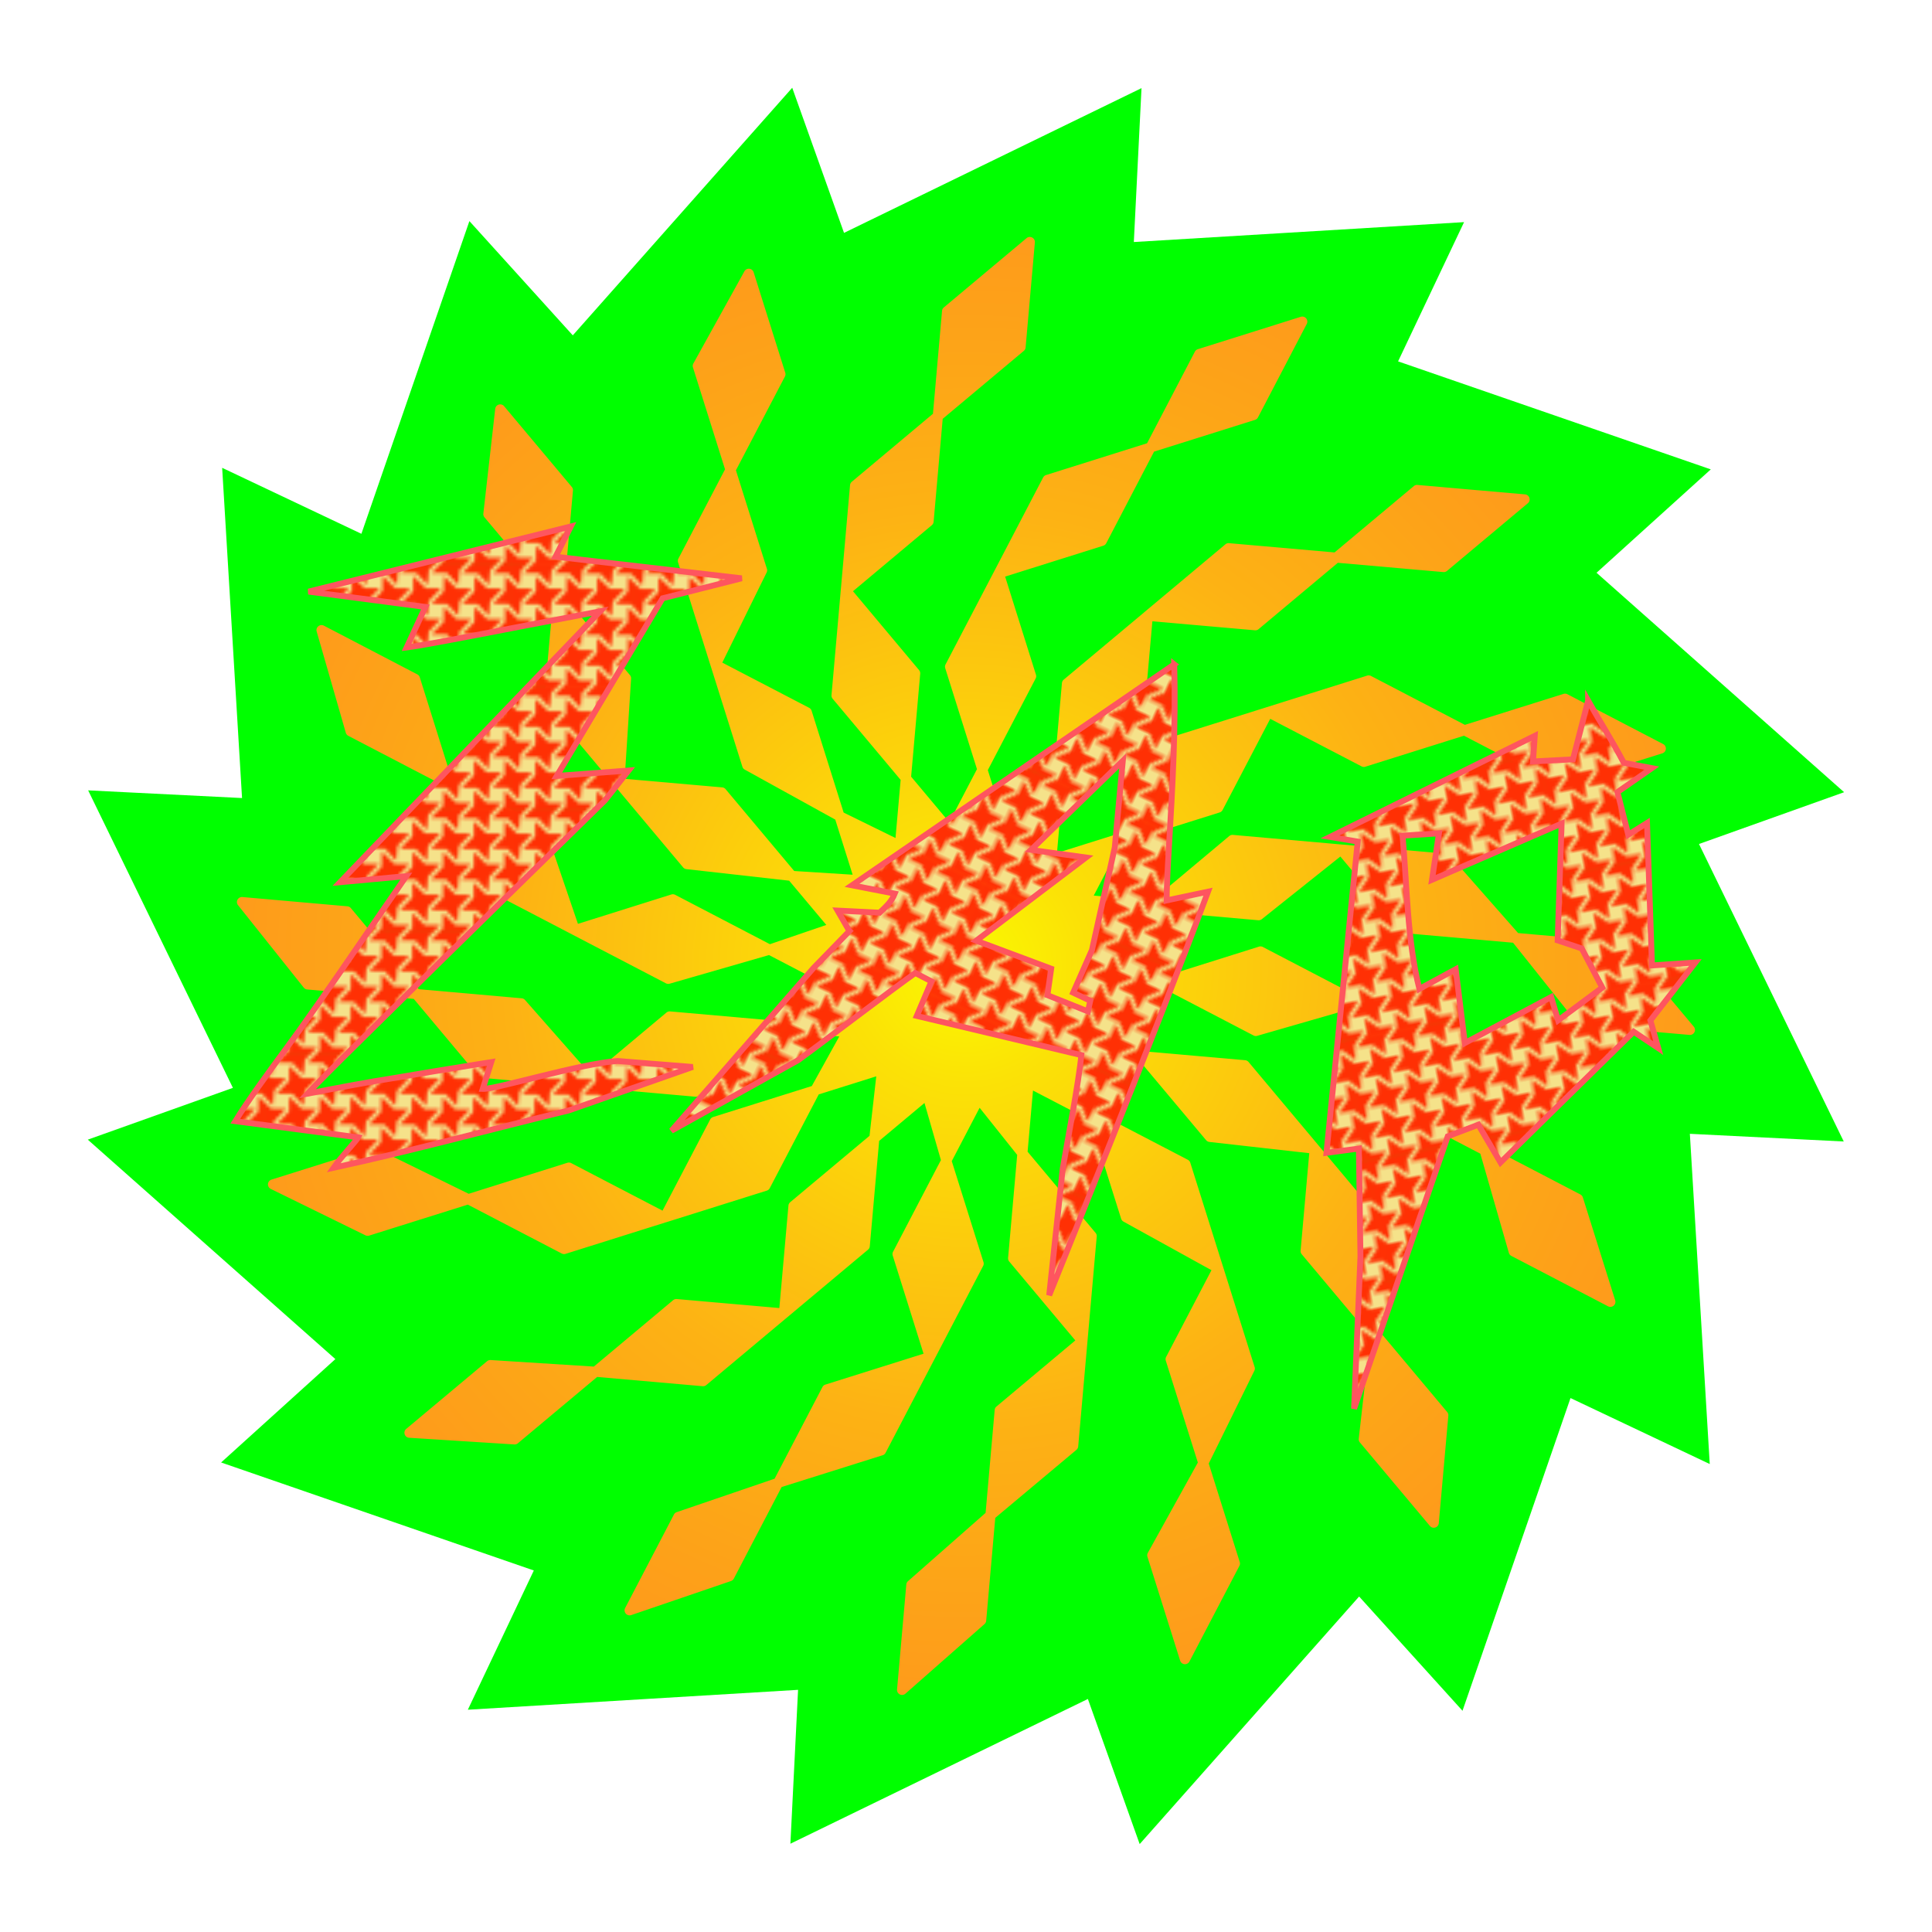
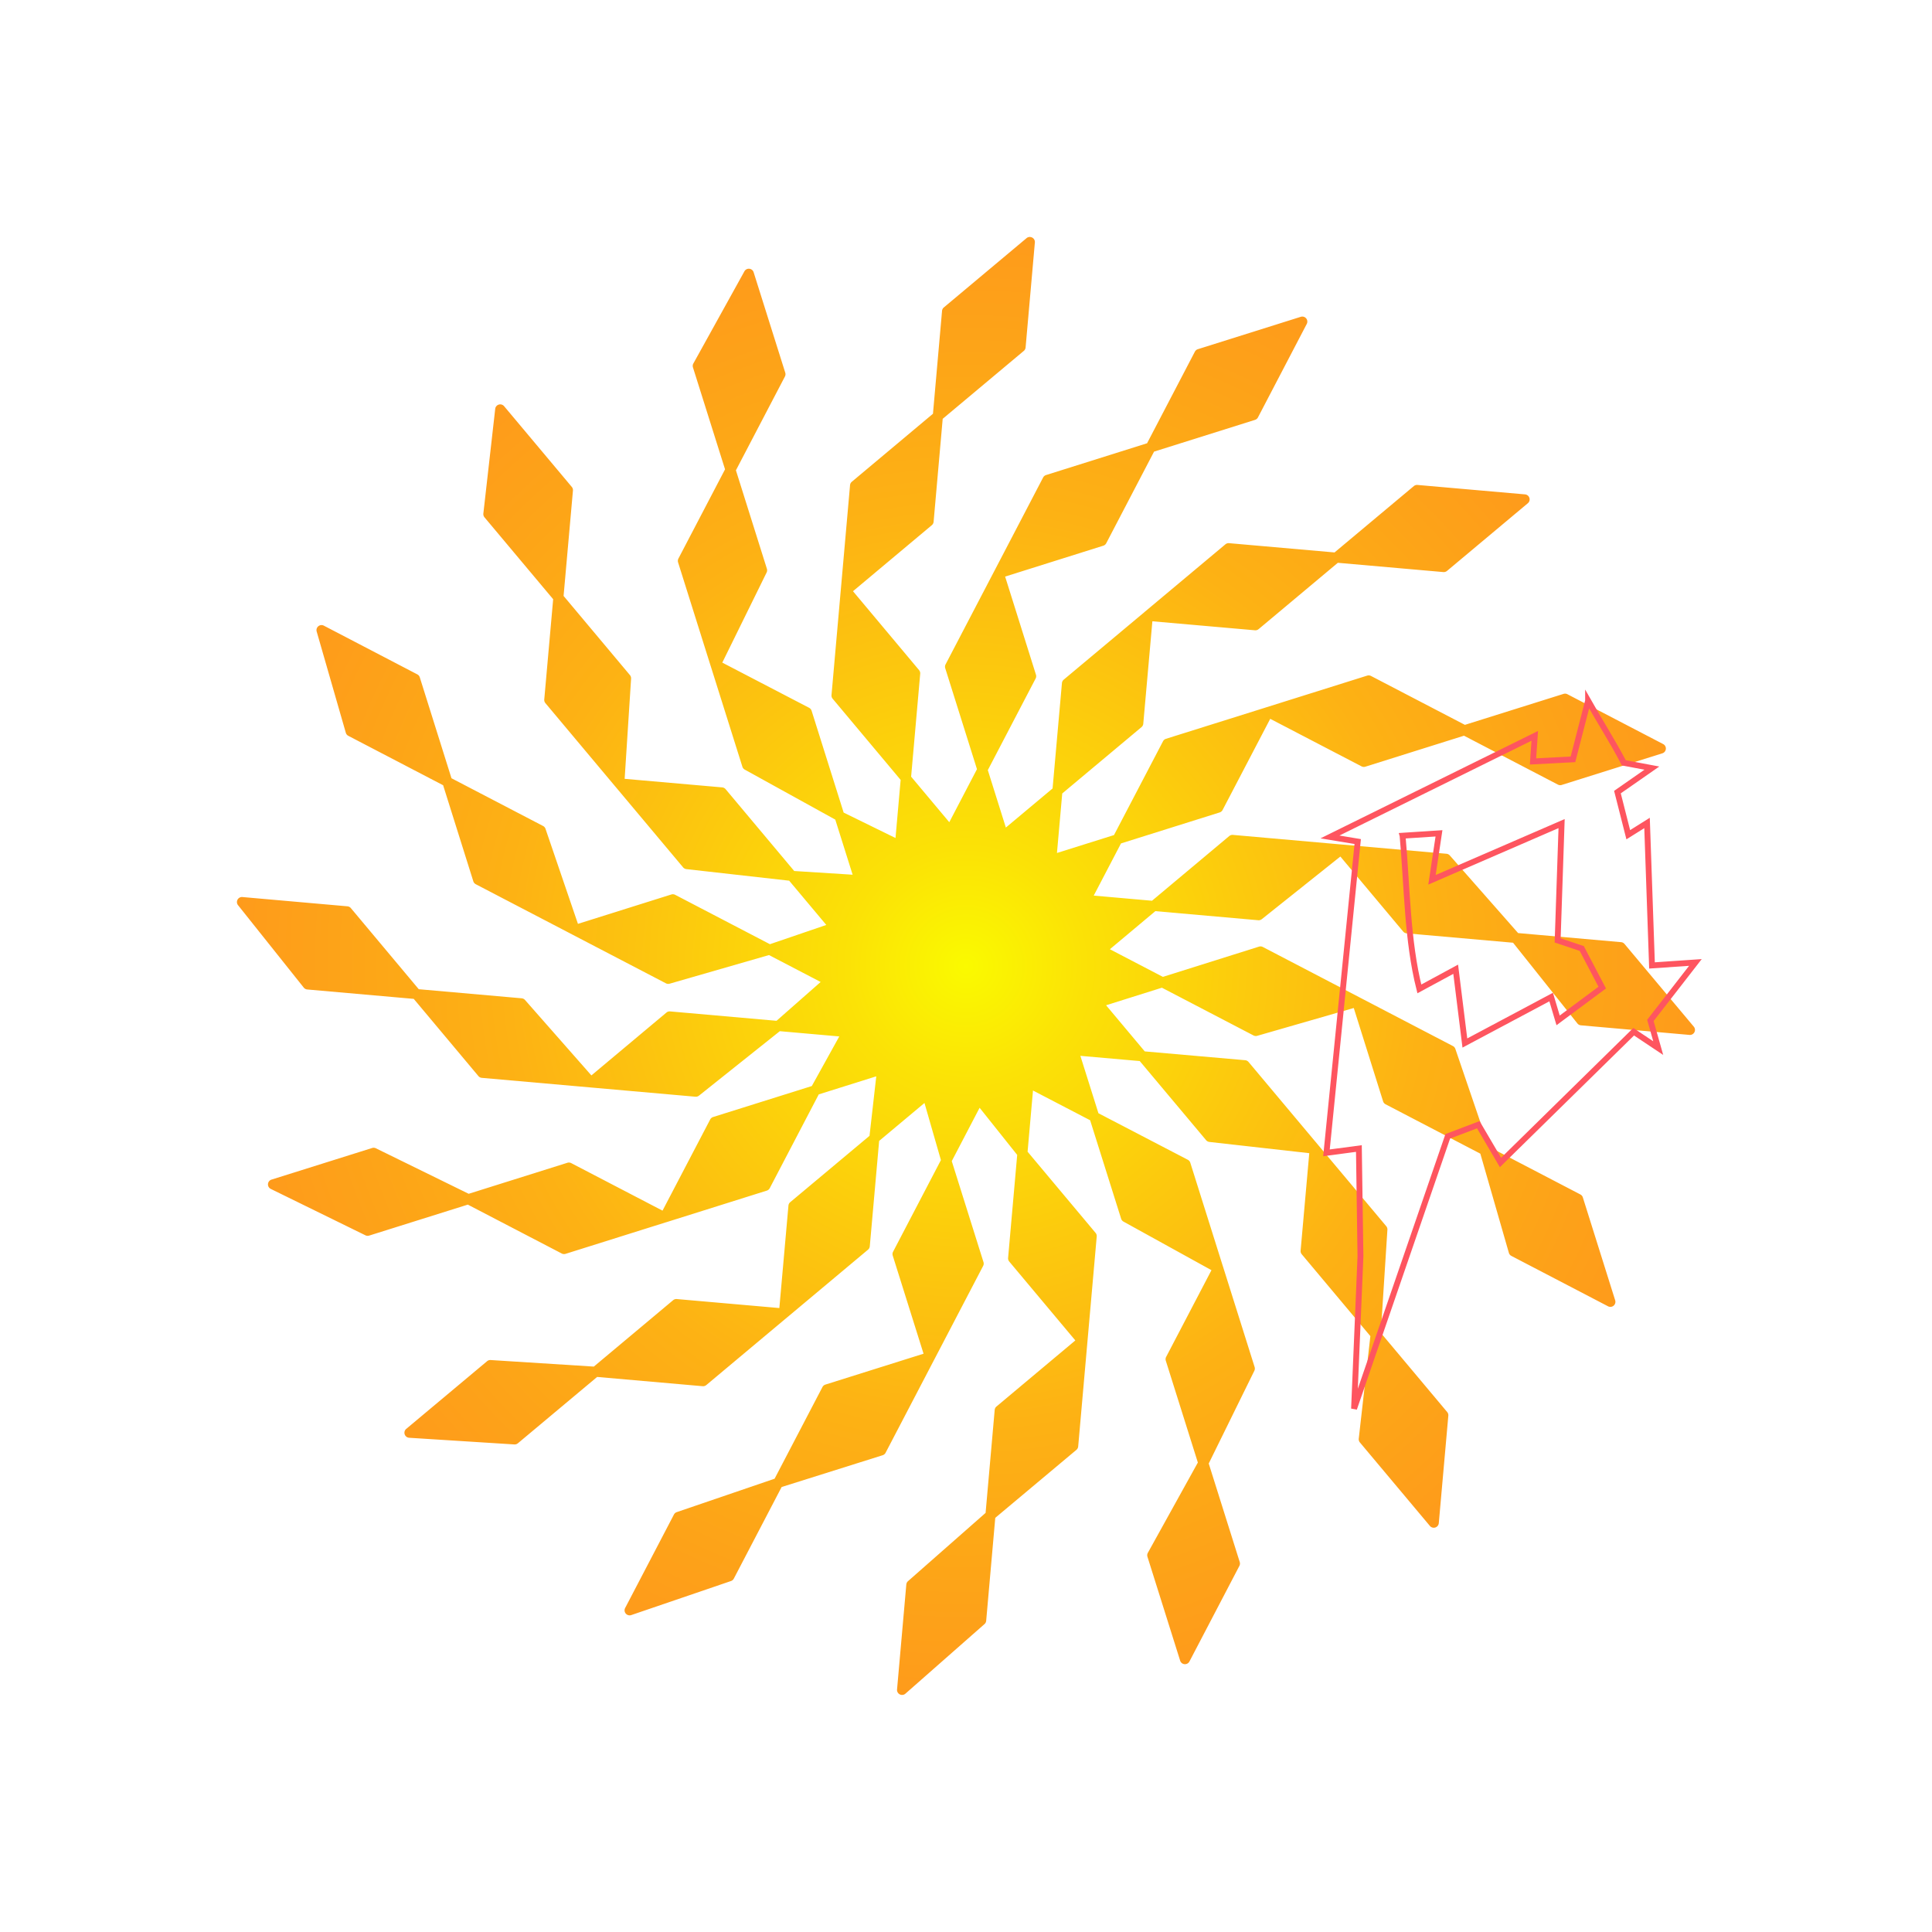
<svg xmlns="http://www.w3.org/2000/svg" xmlns:xlink="http://www.w3.org/1999/xlink" width="660" height="660" version="1.1" viewBox="0 0 174.63 174.63">
  <defs>
    <pattern id="c" xlink:href="#a" patternTransform="matrix(.26 -.051 .051 .26 54.888 114.88)" />
    <pattern id="d" xlink:href="#a" patternTransform="matrix(.258 .06 -.06 .258 33.896 99.616)" />
    <pattern id="e" xlink:href="#a" patternTransform="matrix(.245 -.099 .099 .245 70.202 145.47)" />
    <radialGradient id="b" cx="89.771" cy="73.299" r="57.603" gradientTransform="matrix(-1.144 -.101 -.101 1.144 215.09 73.722)" gradientUnits="userSpaceOnUse">
      <stop stop-color="#fafa00" offset="0" />
      <stop stop-color="#fbe206" offset=".161" />
      <stop stop-color="#fcca0d" offset=".388" />
      <stop stop-color="#fdb214" offset=".626" />
      <stop stop-color="#fda617" offset=".813" />
      <stop stop-color="#fe9b1b" offset="1" />
    </radialGradient>
    <pattern id="a" width="38" height="38" patternTransform="matrix(.265 0 0 .265 59.164 217.73)" patternUnits="userSpaceOnUse">
      <g transform="matrix(4.488 0 0 4.488 -260.79 -996.19)" stroke-width=".842">
-         <rect x="58.106" y="221.96" width="8.467" height="8.467" fill="#ff3004" />
-         <path d="m58.971 221.96-0.319 0.331-0.042 0.506-0.042 0.506-0.389-0.407-0.074-0.078v0.396l0.343 0.333h1.032l-0.414 0.43-0.414 0.43-0.042 0.506-0.042 0.506-0.389-0.407-0.074-0.078v0.396l0.343 0.333h1.032l-0.828 0.86-0.042 0.506-0.042 0.506-0.389-0.407-0.074-0.078v0.396l0.343 0.333h1.032l-0.828 0.86-0.042 0.506-0.042 0.506-0.389-0.407-0.074-0.078v0.396l0.343 0.333h1.032l-0.414 0.43-0.096 0.099h0.389l0.333-0.343v-1.032l0.436 0.423 0.436 0.423h1.032l-0.414 0.43-0.096 0.099h0.389l0.333-0.343v-1.032l0.436 0.423 0.436 0.423h1.032l-0.414 0.43-0.096 0.099h0.389l0.333-0.343v-1.032l0.436 0.423 0.436 0.423h1.032l-0.414 0.43-0.096 0.099h0.389l0.333-0.343v-1.032l0.436 0.423 0.093 0.09v-0.396l-0.314-0.329h-1.061l0.423-0.436 0.423-0.436v-1.032l0.436 0.423 0.093 0.09v-0.396l-0.314-0.329h-1.061l0.423-0.436 0.423-0.436v-1.032l0.436 0.423 0.093 0.09v-0.396l-0.314-0.329h-1.061l0.423-0.436 0.423-0.436v-1.032l0.436 0.423 0.093 0.09v-0.396l-0.314-0.329h-1.061l0.423-0.436 0.09-0.093h-0.389l-0.319 0.331-0.042 0.506-0.042 0.506-0.389-0.407-0.389-0.407h-1.061l0.423-0.436 0.09-0.093h-0.389l-0.319 0.331-0.042 0.506-0.042 0.506-0.389-0.407-0.389-0.407h-1.061l0.423-0.436 0.09-0.093h-0.389l-0.319 0.331-0.042 0.506-0.042 0.506-0.389-0.407-0.389-0.407h-1.061l0.423-0.436 0.09-0.093zm0.722 0.742 0.436 0.423 0.436 0.423h1.032l-0.414 0.43-0.414 0.43-0.042 0.506-0.042 0.506-0.389-0.407-0.389-0.407h-1.061l0.423-0.436 0.423-0.436v-0.516zm2.117 0 0.436 0.423 0.436 0.423h1.032l-0.414 0.43-0.414 0.43-0.042 0.506-0.042 0.506-0.389-0.407-0.389-0.407h-1.061l0.423-0.436 0.423-0.436v-0.516zm2.117 0 0.436 0.423 0.436 0.423h1.032l-0.414 0.43-0.414 0.43-0.042 0.506-0.042 0.506-0.389-0.407-0.389-0.407h-1.061l0.423-0.436 0.423-0.436v-0.516zm-4.233 2.117 0.436 0.423 0.436 0.423h1.032l-0.828 0.86-0.042 0.506-0.042 0.506-0.389-0.407-0.389-0.407h-1.061l0.423-0.436 0.423-0.436v-0.516zm2.117 0 0.436 0.423 0.436 0.423h1.032l-0.828 0.86-0.042 0.506-0.042 0.506-0.389-0.407-0.389-0.407h-1.061l0.423-0.436 0.423-0.436v-0.516zm2.117 0 0.436 0.423 0.436 0.423h1.032l-0.828 0.86-0.042 0.506-0.042 0.506-0.389-0.407-0.389-0.407h-1.061l0.423-0.436 0.423-0.436v-0.516zm-4.233 2.117 0.436 0.423 0.436 0.423h1.032l-0.828 0.86-0.042 0.506-0.042 0.506-0.389-0.407-0.389-0.407h-1.061l0.423-0.436 0.423-0.436v-0.516zm2.117 0 0.436 0.423 0.436 0.423h1.032l-0.828 0.86-0.042 0.506-0.042 0.506-0.389-0.407-0.389-0.407h-1.061l0.423-0.436 0.423-0.436v-0.516zm2.117 0 0.436 0.423 0.436 0.423h1.032l-0.828 0.86-0.042 0.506-0.042 0.506-0.389-0.407-0.389-0.407h-1.061l0.423-0.436 0.423-0.436v-0.516z" fill="#f5e28a" stroke-width=".842" />
-       </g>
+         </g>
    </pattern>
    <filter id="f" x="-.05" y="-.05" width="1.1" height="1.1" color-interpolation-filters="sRGB">
      <feGaussianBlur in="SourceAlpha" result="result0" stdDeviation="2.3" />
      <feMorphology in="SourceAlpha" operator="dilate" radius="6.6" result="result1" />
      <feGaussianBlur in="result1" stdDeviation="8.9" />
      <feColorMatrix result="result91" values="1 0 0 0 0 0 1 0 0 0 0 0 1 0 0 0 0 0 0.3 0" />
      <feComposite in="result0" in2="result91" operator="out" result="result2" />
      <feGaussianBlur result="result4" stdDeviation="1.7" />
      <feDiffuseLighting surfaceScale="10">
        <feDistantLight azimuth="224" elevation="45" />
      </feDiffuseLighting>
      <feBlend in2="SourceGraphic" mode="multiply" />
      <feComposite in2="SourceAlpha" operator="in" result="result3" />
      <feSpecularLighting lighting-color="#54c51e" in="result4" specularExponent="17.9" surfaceScale="5">
        <feDistantLight azimuth="225" elevation="45" />
      </feSpecularLighting>
      <feComposite in2="result3" operator="atop" />
    </filter>
  </defs>
  <g transform="translate(-17.687 -61.187)">
    <g>
-       <path d="m149.88 215.82-9.345-10.327-19.835 22.378-4.682-13.117-26.889 13.084 0.694-13.91-29.849 1.798 5.964-12.586-28.265-9.762 10.327-9.345-22.378-19.835 13.117-4.682-13.084-26.889 13.91 0.694-1.798-29.849 12.586 5.964 9.762-28.265 9.345 10.327 19.835-22.378 4.682 13.117 26.889-13.084-0.694 13.91 29.849-1.798-5.964 12.586 28.265 9.762-10.327 9.345 22.378 19.835-13.117 4.682 13.084 26.889-13.91-0.694 1.798 29.849-12.586-5.964z" fill="#0f0" filter="url(#f)" />
      <path d="m110.82 82.611a0.456 0.455 5.046 0 1 0.407 0.492l-0.838 9.489a0.456 0.455 5.046 0 1-0.16 0.31l-7.333 6.141-0.821 9.302a0.456 0.455 5.046 0 1-0.16 0.31l-7.128 5.971 5.972 7.13a0.456 0.455 5.046 0 1 0.104 0.331l-0.821 9.301 3.449 4.117 2.503-4.795-2.868-9.122a0.456 0.455 5.046 0 1 0.03-0.349l4.409-8.446a0.456 0.455 5.046 0 1 4e-3 -6e-3l4.404-8.44a0.456 0.455 5.046 0 1 0.267-0.222l9.129-2.872 4.321-8.279a0.456 0.455 5.046 0 1 0.266-0.223l9.307-2.928a0.456 0.455 5.046 0 1 0.354 0.034l-2e-3 -7.68e-4a0.456 0.455 5.046 0 1 0.187 0.611l-4.409 8.446a0.456 0.455 5.046 0 1-0.266 0.225l-9.127 2.87-4.321 8.279a0.456 0.455 5.046 0 1-0.267 0.225l-8.873 2.791 2.787 8.87a0.456 0.455 5.046 0 1-0.031 0.345l-4.321 8.278 1.631 5.192 4.223-3.534 0.846-9.524a0.456 0.455 5.046 0 1 0.16-0.31l7.279-6.09a0.456 0.455 5.046 0 1 0.029-0.026l5e-3 -5e-3 7.303-6.113a0.456 0.455 5.046 0 1 0.331-0.103l9.533 0.838 7.164-5.995a0.456 0.455 5.046 0 1 0.331-0.106l9.724 0.853a0.456 0.455 5.046 0 1 0.251 0.802l-7.306 6.117a0.456 0.455 5.046 0 1-0.333 0.103l-9.533-0.838-7.163 5.997a0.456 0.455 5.046 0 1-0.333 0.103l-9.268-0.813-0.822 9.258a0.456 0.455 5.046 0 1-0.163 0.31l-7.162 5.994-0.477 5.38 5.155-1.619 4.429-8.475a0.456 0.455 5.046 0 1 0.266-0.225l9.058-2.843a0.456 0.455 5.046 0 1 0.037-0.013l6e-3 -1e-3 9.089-2.855a0.456 0.455 5.046 0 1 0.346 0.031l8.487 4.419 8.915-2.799a0.456 0.455 5.046 0 1 0.347 0.029l8.657 4.506a0.456 0.455 5.046 0 1-0.075 0.838l-9.093 2.858a0.456 0.455 5.046 0 1-0.347-0.032l-8.487-4.419-8.915 2.801a0.456 0.455 5.046 0 1-0.348-0.032l-8.251-4.295-4.305 8.239a0.456 0.455 5.046 0 1-0.269 0.224l-8.914 2.799-2.464 4.716 5.267 0.465 6.978-5.845a0.456 0.455 5.046 0 1 0.334-0.106l9.814 0.867 0.018 2e-3 9.471 0.836a0.456 0.455 5.046 0 1 0.302 0.153l6.174 7.015 9.305 0.822a0.456 0.455 5.046 0 1 0.311 0.16l6.263 7.477a0.456 0.455 5.046 0 1-0.388 0.747l-9.816-0.867a0.456 0.455 5.046 0 1-0.316-0.17l-5.815-7.296-9.62-0.849a0.456 0.455 5.046 0 1-0.31-0.16l-5.681-6.782-7.099 5.661a0.456 0.455 5.046 0 1-0.324 0.097l-9.3-0.821-4.109 3.443 4.79 2.497 8.685-2.732a0.456 0.455 5.046 0 1 0.349 0.03l8.736 4.553 0.016 8e-3 8.43 4.394a0.456 0.455 5.046 0 1 0.22 0.256l3.017 8.841 8.282 4.317a0.456 0.455 5.046 0 1 0.225 0.267l2.923 9.302a0.456 0.455 5.046 0 1-0.645 0.541l-8.737-4.554a0.456 0.455 5.046 0 1-0.227-0.278l-2.579-8.964-8.563-4.463a0.456 0.455 5.046 0 1-0.226-0.266l-2.651-8.438-8.728 2.515a0.456 0.455 5.046 0 1-0.336-0.034l-8.279-4.315-5.045 1.587 3.496 4.17 9.071 0.796a0.456 0.455 5.046 0 1 0.31 0.16l6.311 7.526 0.018 0.022a0.456 0.455 5.046 0 1 0.011 0.013l6.107 7.283a0.456 0.455 5.046 0 1 0.104 0.322l-0.598 9.318 5.999 7.155a0.456 0.455 5.046 0 1 0.106 0.333l-0.862 9.712a0.456 0.455 5.046 0 1-0.803 0.253l-6.329-7.548a0.456 0.455 5.046 0 1-0.103-0.342l1.05-9.268-6.202-7.398a0.456 0.455 5.046 0 1-0.103-0.333l0.782-8.805-9.027-1.015a0.456 0.455 5.046 0 1-0.299-0.161l-5.997-7.15-5.366-0.471 1.633 5.188 8.076 4.204a0.456 0.455 5.046 0 1 0.226 0.266l2.948 9.366 9e-3 0.027a0.456 0.455 5.046 0 1 6e-3 0.016l2.853 9.064a0.456 0.455 5.046 0 1-0.028 0.337l-4.121 8.381 2.802 8.903a0.456 0.455 5.046 0 1-0.03 0.348l-4.516 8.642a0.456 0.455 5.046 0 1-0.839-0.073l-2.956-9.393a0.456 0.455 5.046 0 1 0.036-0.355l4.52-8.16-2.897-9.206a0.456 0.455 5.046 0 1 0.032-0.347l4.095-7.835-7.951-4.39a0.456 0.455 5.046 0 1-0.214-0.262l-2.802-8.899-5.165-2.688-0.488 5.531 6.143 7.334a0.456 0.455 5.046 0 1 0.106 0.331l-0.838 9.489a0.456 0.455 5.046 0 1-6.2e-4 7e-3l-0.837 9.482a0.456 0.455 5.046 0 1-0.162 0.307l-7.333 6.144-0.821 9.301a0.456 0.455 5.046 0 1-0.152 0.301l-7.151 6.293a0.456 0.455 5.046 0 1-0.754-0.381l0.838-9.488a0.456 0.455 5.046 0 1 0.152-0.302l7.014-6.172 0.822-9.308a0.456 0.455 5.046 0 1 0.16-0.307l7.128-5.973-5.972-7.13a0.456 0.455 5.046 0 1-0.104-0.331l0.822-9.308-3.397-4.261-2.517 4.823 2.866 9.124a0.456 0.455 5.046 0 1-0.029 0.346l-4.409 8.446a0.456 0.455 5.046 0 1-4e-3 6e-3l-4.406 8.44a0.456 0.455 5.046 0 1-0.267 0.222l-9.129 2.872-4.321 8.278a0.456 0.455 5.046 0 1-0.257 0.22l-9.017 3.079a0.456 0.455 5.046 0 1-0.55-0.641l4.409-8.445a0.456 0.455 5.046 0 1 0.256-0.221l8.844-3.02 4.325-8.285a0.456 0.455 5.046 0 1 0.265-0.222l8.874-2.792-2.786-8.87a0.456 0.455 5.046 0 1 0.03-0.345l4.325-8.285-1.486-5.163-4.097 3.429-0.846 9.524a0.456 0.455 5.046 0 1-0.163 0.31l-7.306 6.117-0.007 4e-3 -7.301 6.113a0.456 0.455 5.046 0 1-0.333 0.103l-9.533-0.837-7.162 5.994a0.456 0.455 5.046 0 1-0.322 0.107l-9.509-0.603a0.456 0.455 5.046 0 1-0.265-0.802l7.308-6.117a0.456 0.455 5.046 0 1 0.32-0.107l9.33 0.592 7.167-6.001a0.456 0.455 5.046 0 1 0.334-0.103l9.267 0.813 0.822-9.258a0.456 0.455 5.046 0 1 0.16-0.31l7.169-5.999 0.61-5.378-5.199 1.633-4.429 8.475a0.456 0.455 5.046 0 1-0.269 0.224l-9.093 2.858-8e-3 -1.2e-4 -9.087 2.856a0.456 0.455 5.046 0 1-0.347-0.032l-8.487-4.418-8.914 2.799a0.456 0.455 5.046 0 1-0.339-0.024l-8.555-4.193a0.456 0.455 5.046 0 1 0.062-0.842l9.095-2.857a0.456 0.455 5.046 0 1 0.337 0.024l8.393 4.115 8.921-2.804a0.456 0.455 5.046 0 1 0.348 0.032l8.251 4.295 4.306-8.238a0.456 0.455 5.046 0 1 0.267-0.225l8.921-2.8 2.483-4.483-5.376-0.475-7.305 5.825a0.456 0.455 5.046 0 1-0.324 0.098l-9.488-0.838a0.456 0.455 5.046 0 1-7e-3 -6.1e-4l-9.81-0.866a0.456 0.455 5.046 0 1-0.31-0.162l-5.844-6.977-9.627-0.85a0.456 0.455 5.046 0 1-0.316-0.17l-5.938-7.448a0.456 0.455 5.046 0 1 0.396-0.737l9.488 0.838a0.456 0.455 5.046 0 1 0.31 0.16l6.141 7.334 9.302 0.821a0.456 0.455 5.046 0 1 0.302 0.153l5.999 6.817 6.781-5.679a0.456 0.455 5.046 0 1 0.332-0.106l9.621 0.849 3.988-3.509-4.669-2.433-8.98 2.588a0.456 0.455 5.046 0 1-0.337-0.034l-8.446-4.401a0.456 0.455 5.046 0 1-0.006-4e-3l-8.733-4.551a0.456 0.455 5.046 0 1-0.224-0.269l-2.728-8.679-8.569-4.466a0.456 0.455 5.046 0 1-0.227-0.277l-2.633-9.151a0.456 0.455 5.046 0 1 0.648-0.53l8.446 4.402a0.456 0.455 5.046 0 1 0.225 0.267l2.865 9.123 8.278 4.314a0.456 0.455 5.046 0 1 0.221 0.256l2.932 8.591 8.44-2.654a0.456 0.455 5.046 0 1 0.347 0.029l8.565 4.464 5.096-1.74-3.356-4.001-9.288-1.045a0.456 0.455 5.046 0 1-0.299-0.159l-6.117-7.295-0.005-4e-3 -6.322-7.543a0.456 0.455 5.046 0 1-0.106-0.333l0.805-9.062-6.207-7.402a0.456 0.455 5.046 0 1-0.103-0.342l1.072-9.462a0.456 0.455 5.046 0 1 0.803-0.242l6.117 7.295a0.456 0.455 5.046 0 1 0.106 0.333l-0.846 9.524 5.995 7.152a0.456 0.455 5.046 0 1 0.107 0.322l-0.582 9.057 8.814 0.773a0.456 0.455 5.046 0 1 0.31 0.16l6.202 7.398 5.28 0.335-1.568-4.981-8.181-4.517a0.456 0.455 5.046 0 1-0.215-0.261l-2.857-9.078-0.003-6e-3 -2.952-9.386a0.456 0.455 5.046 0 1 0.03-0.348l4.214-8.064-2.9-9.212a0.456 0.455 5.046 0 1 0.036-0.355l4.614-8.331a0.456 0.455 5.046 0 1 0.834 0.084l2.858 9.077a0.456 0.455 5.046 0 1-0.03 0.349l-4.429 8.475 2.799 8.899a0.456 0.455 5.046 0 1-0.024 0.338l-4.007 8.146 7.848 4.084a0.456 0.455 5.046 0 1 0.225 0.267l2.897 9.205 4.687 2.298 0.464-5.253-6.143-7.332a0.456 0.455 5.046 0 1-0.106-0.333l0.838-9.489a0.456 0.455 5.046 0 1 6.16e-4 -7e-3l0.837-9.482a0.456 0.455 5.046 0 1 0.163-0.308l7.332-6.144 0.821-9.302a0.456 0.455 5.046 0 1 0.16-0.307l7.478-6.264a0.456 0.455 5.046 0 1 0.34-0.105z" fill="url(#b)" fill-rule="evenodd" />
      <g transform="matrix(1.08 .215 -.215 1.079 18.171 54.078)" stroke="#fe555f" stroke-linecap="square" stroke-width=".481">
-         <path d="m55.226 39.685-20.072 9.457 9.653-0.638-0.857 3.567c0.992-0.327 3.979-1.528 9.35-3.729l-0.004 0.003c1.295-0.517 3.434-1.391 5.658-2.297l-16.598 26.005 5.236-1.556-2.124 4.929 3.84e-4 2e-3c-2.3 5.385-3.925 9.081-4.867 11.072l-0.002 3.07e-4c-0.928 1.973-2.237 4.812-2.842 6.487l10.152-0.666c-0.06 0.254-1.056 1.832-1.5 2.849 6.11-2.66 12.162-5.683 18.025-8.402l9.275-5.487-6.139 0.722c-3.002 0.82-9.321 4.23-10.414 4.417l0.256-2.299-0.97 0.359c-2.459 0.913-4.716 1.763-6.769 2.549-1.666 0.604-4.029 1.556-6.544 2.583 0.171-0.27 0.282-0.457 0.519-0.822 0.908-1.395 2.304-3.477 4.183-6.239l0.002-4.03e-4c1.669-2.481 5.131-7.569 10.385-15.259 1.842-2.709 3.229-4.743 4.16-6.098l1.414-2.77-5.698 1.588 5.674-16.01 6.042-2.878-15.33 1.244z" fill="url(#c)" />
-         <path d="m106.01 41.118-22.396 22.973 3.579-0.017c-0.129 0.705-0.515 1.206-0.915 1.778l-3.418 0.505 1.26 1.439 0.014 0.009 0.012 0.007-2.292 3.543-8.836 15.406 9.094-7.739 0.003-0.003 4.53e-4 -0.002c1.228-1.324 6.736-7.563 8.005-8.878 0.446 0.142 0.988 0.279 1.432 0.414l-0.627 3.022 13.876 0.519c0.227 2.112 0.269 7.451 0.324 9.45l0.941 10.411s4.457-23.464 6.313-35.064l-3.19 1.368c-0.164-0.816-0.383-2.221-0.659-4.238-0.687-5.01-1.397-10.009-2.521-14.904zm-1.848 15.714-1e-3 0.006 1e-3 0.004-0.193 8.614-0.828 3.737 1.508 0.376-0.018 0.895-3.521-0.658-0.122-2.193-6.482-1.054 7.504-8.466-4.553 0.273 5.963-8.657z" fill="url(#d)" />
        <path d="m139.91 37.409-0.276 4.966-3.184 0.811-0.268-2.091-14.865 11.431 2.307-0.073 2.478 25.583 2.541-0.869 1.857 8.671 1.927 12.372 3.174-23.451 2.273-1.425 2.392 2.687 8.623-12.671 2.24 0.926-1.075-2.105 2.694-5.393-3.447 0.936-2.684-11.4-1.323 1.249-1.555-3.261 2.387-2.485-2.341 0.025c-1.308-1.619-2.609-2.959-3.875-4.433zm-12.768 13.853 2.893-0.775 0.182 3.855 9.532-6.607 1.556 9.476 2.07 0.264 2.276 2.822-3.026 3.349-0.934-1.768-6.209 5.088-1.922-5.797-2.61 2.167c-1.768-3.725-2.63-8.077-3.807-12.073z" fill="url(#e)" />
      </g>
    </g>
  </g>
</svg>